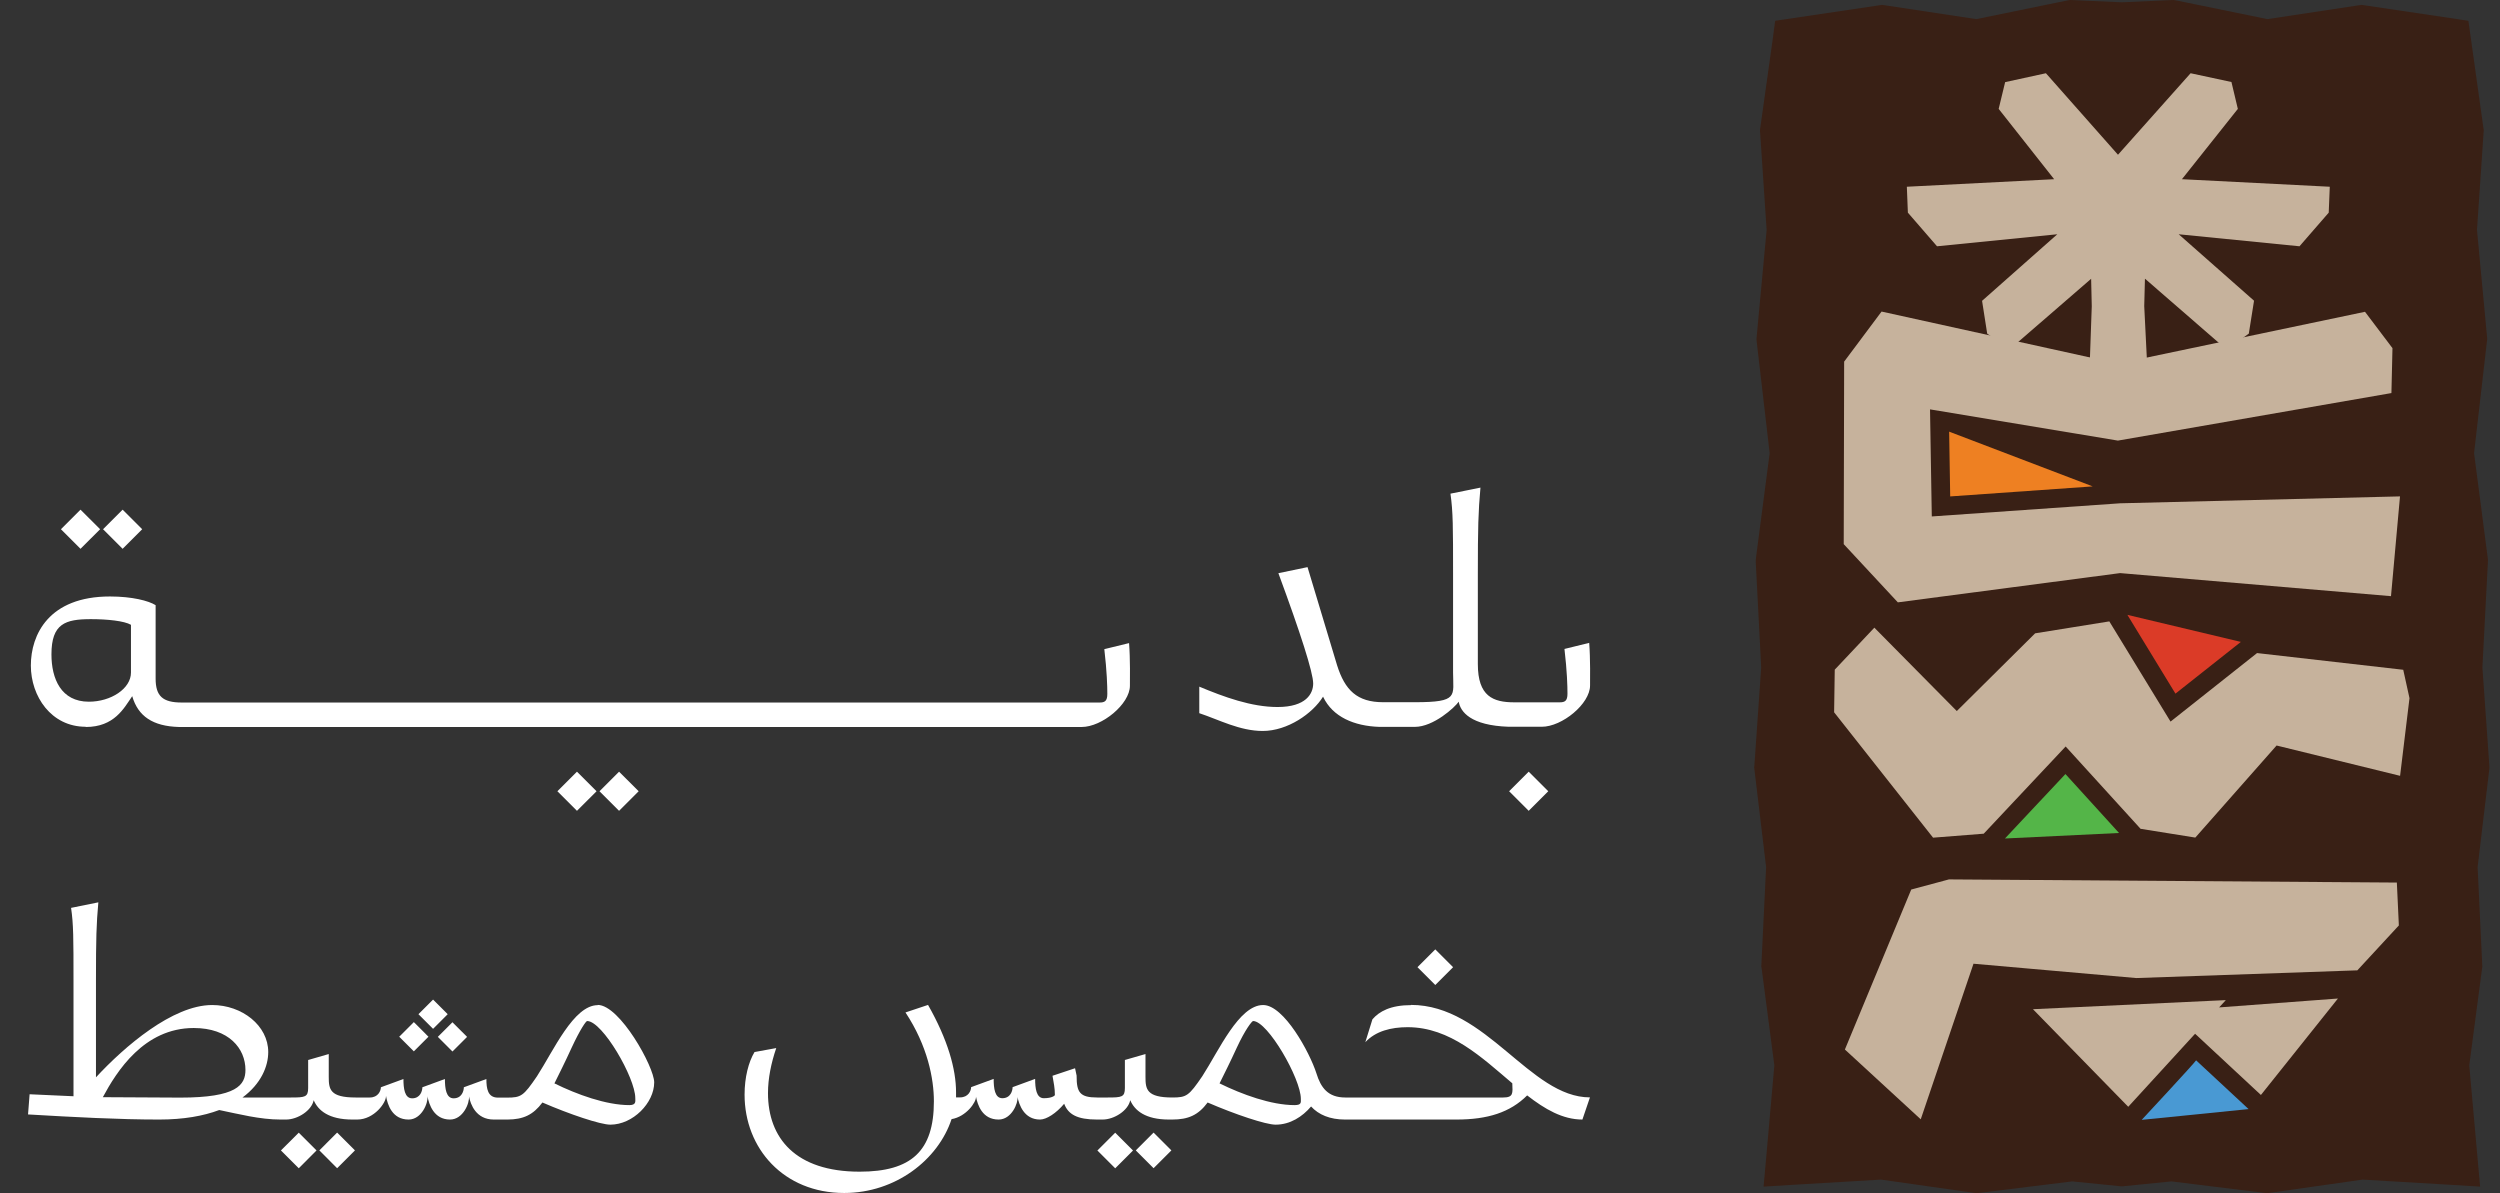
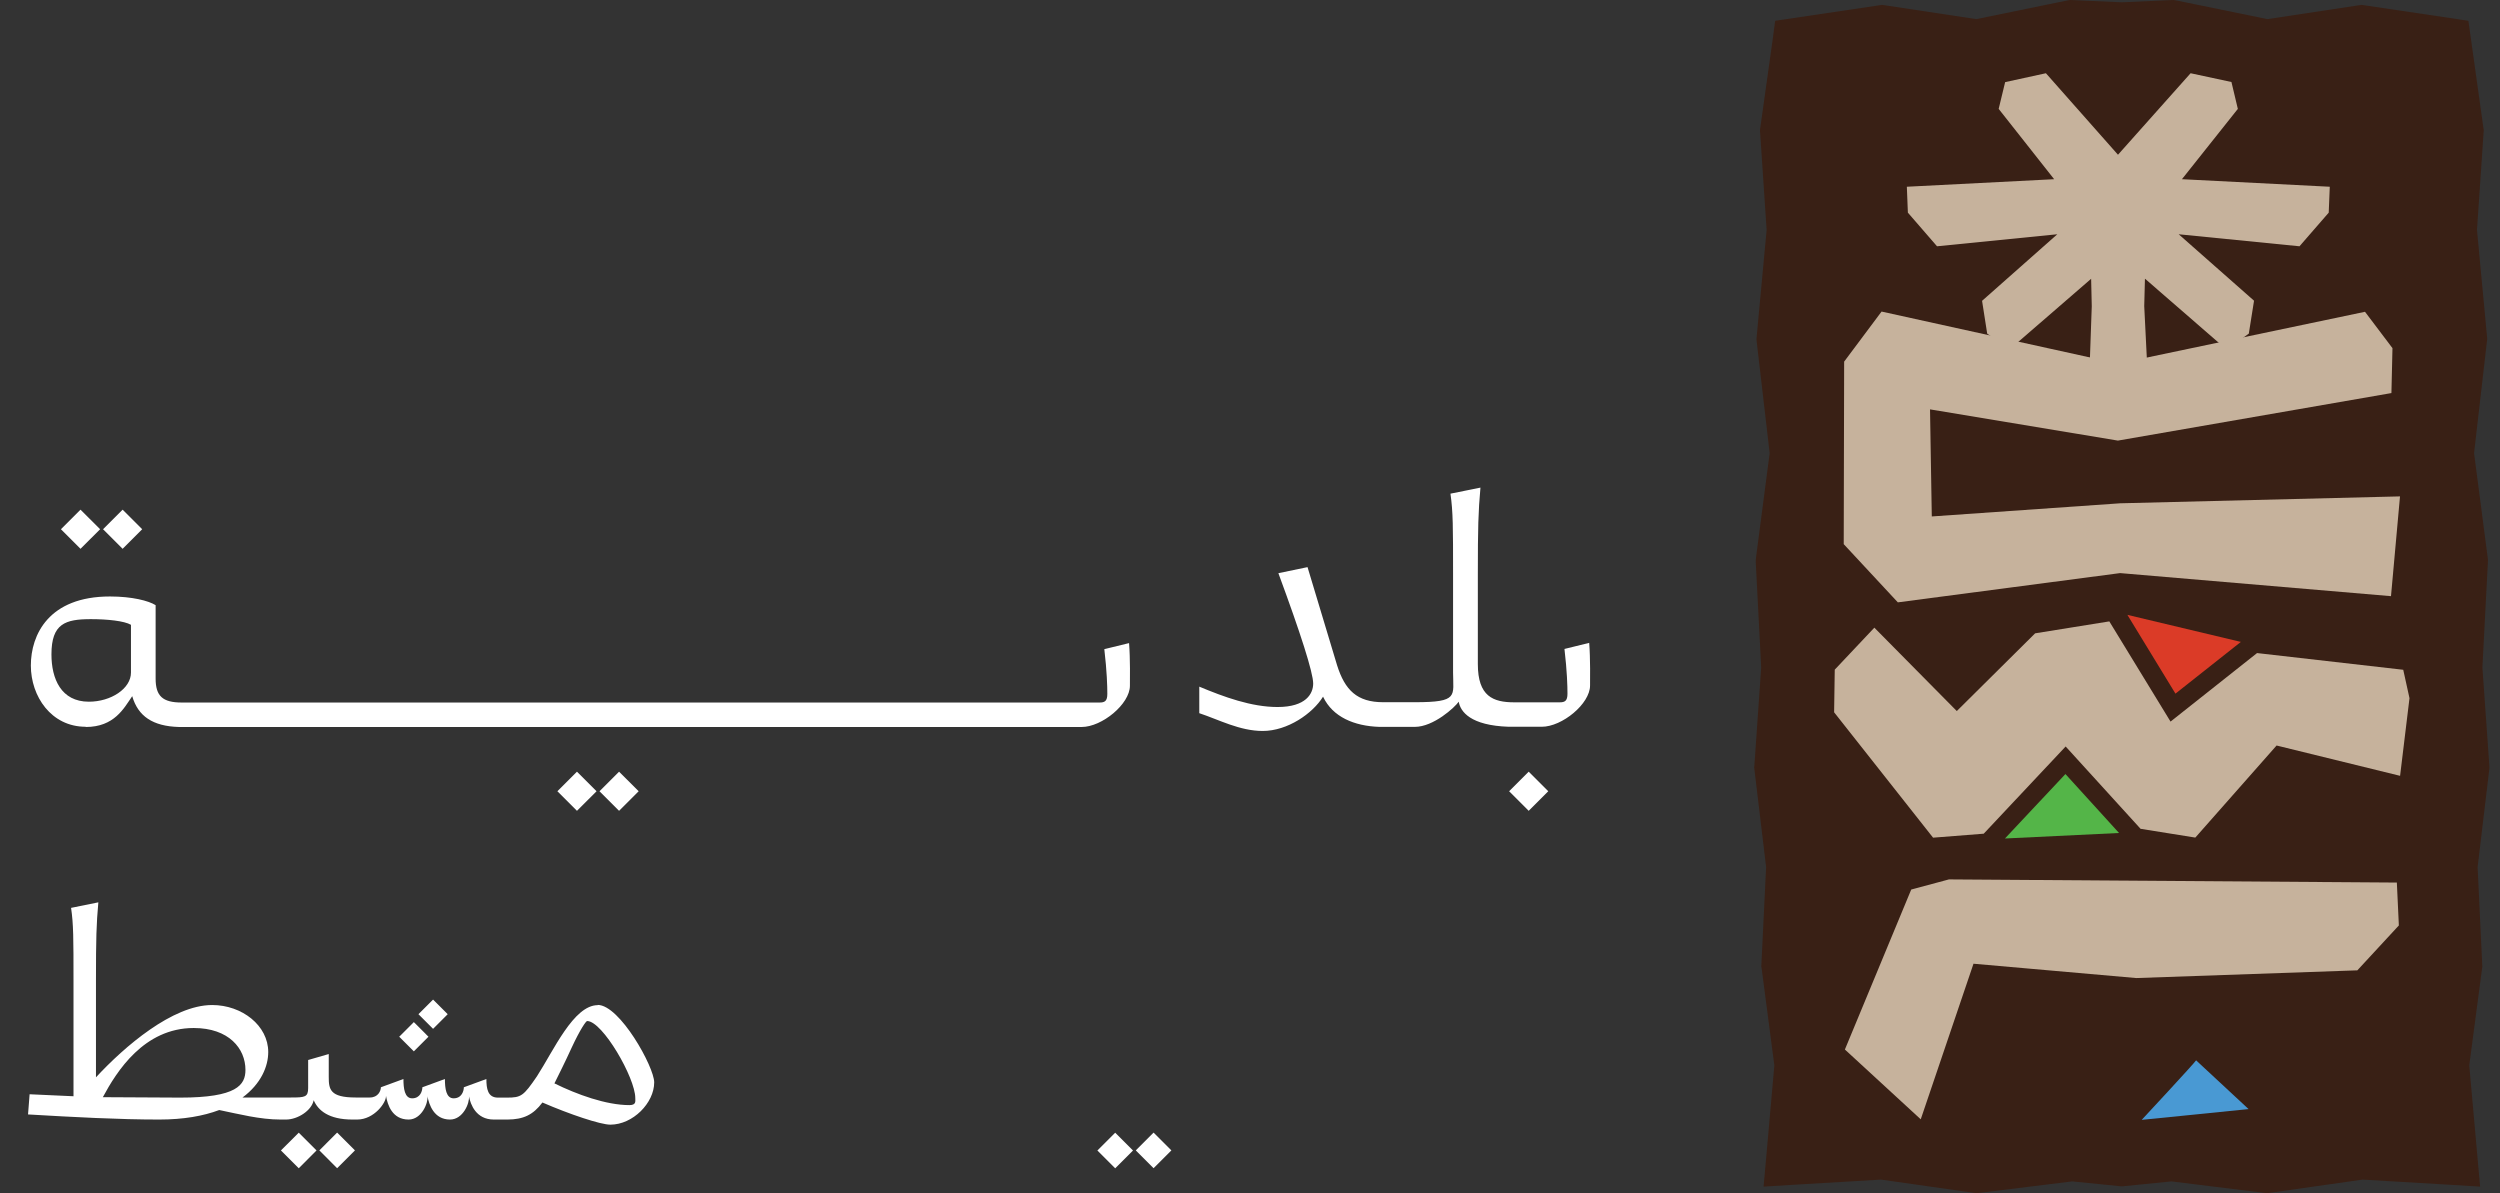
<svg xmlns="http://www.w3.org/2000/svg" width="88" height="42" viewBox="0 0 88 42" fill="none">
  <rect x="0" y="0" width="88" height="42" fill="#333333" stroke="none" />
  <path d="M87.62 27.105L87.212 30.522L87.374 33.946L87.378 34.023L87.367 34.104L86.918 37.502L87.208 40.746L87.3 41.769L86.274 41.706L83.163 41.522L79.908 41.986L79.79 42L79.676 41.986L76.433 41.585L74.689 41.761L72.942 41.585L69.702 41.986L69.585 42L69.467 41.986L66.212 41.522L63.104 41.706L62.078 41.769L62.17 40.746L62.457 37.502L62.012 34.104L61.997 34.023L62.001 33.946L62.167 30.522L61.758 27.105L61.747 27.021L61.755 26.936L61.994 23.494L61.803 19.798V19.717L61.81 19.64L62.292 15.951L61.836 12.027L61.828 11.935L61.836 11.843L62.185 8.095L61.957 4.671L61.95 4.579L61.964 4.487L62.398 1.39L62.486 0.732L63.145 0.633L66.12 0.191L66.253 0.173L66.381 0.191L69.566 0.673L72.755 0.019L72.862 0L72.972 0.004L74.689 0.081L76.407 0.004L76.517 0L76.624 0.019L79.812 0.673L82.997 0.191L83.126 0.173L83.258 0.191L86.234 0.633L86.888 0.732L86.98 1.39L87.414 4.487L87.429 4.579L87.422 4.671L87.19 8.095L87.543 11.843L87.55 11.935L87.539 12.027L87.087 15.951L87.569 19.64L87.576 19.717L87.573 19.798L87.381 23.494L87.624 26.936L87.628 27.021L87.62 27.105Z" fill="#392015" />
  <path d="M79.448 22.988L76.403 25.4L74.248 21.873L71.637 22.293L68.879 25.029L65.977 22.094L64.583 23.572L64.561 25.073L68.044 29.486L69.827 29.346L72.711 26.276L75.348 29.174L77.275 29.483L80.136 26.242L84.483 27.309L84.814 24.576L84.594 23.576L79.448 22.988Z" fill="#C6B29C" />
  <path d="M76.576 24.416L74.884 21.643L78.878 22.595L76.576 24.416Z" fill="#DB3B27" />
  <path d="M70.574 29.515L72.703 27.246L74.59 29.321L70.574 29.515Z" fill="#54B548" />
-   <path d="M78.349 35.204L71.56 35.524L74.914 38.959L77.267 36.388L79.584 38.543L82.295 35.148L78.113 35.461L78.349 35.204Z" fill="#C6B29C" />
  <path d="M84.369 31.066L68.603 30.955L67.275 31.312L64.94 36.943L67.61 39.4L69.467 33.923L75.19 34.427H75.197H75.208L82.891 34.159H82.975L83.034 34.096L84.38 32.64L84.439 32.577L84.436 32.493L84.369 31.066Z" fill="#C6B29C" />
  <path d="M77.304 37.322C77.246 37.422 75.388 39.419 75.388 39.419L79.15 39.04L77.301 37.322H77.304Z" fill="#4999D3" />
  <path d="M82.008 6.573L81.971 7.485L80.942 8.669L76.69 8.246L79.342 10.585L79.158 11.743L78.382 12.31L75.502 9.809L75.477 10.776L75.631 13.869L74.509 14.594L73.494 14.645L73.63 10.78L73.608 9.813L70.725 12.31L69.949 11.743L69.769 10.589L72.417 8.246L68.183 8.669L67.157 7.485L67.121 6.573L72.306 6.308L70.353 3.833L70.581 2.891L72.016 2.578L74.553 5.447L77.109 2.578L78.547 2.887L78.772 3.833L76.804 6.308L82.008 6.573Z" fill="#C6B29C" />
  <path d="M66.804 21.203L74.627 20.173L84.163 20.985L84.48 17.473L74.627 17.716L67.999 18.179L67.937 14.41L74.55 15.509L84.178 13.836L84.215 12.255L83.248 10.975L74.55 12.799L66.231 10.967L64.914 12.729L64.899 19.154L66.804 21.203Z" fill="#C6B29C" />
-   <path d="M68.61 15.194L68.647 17.474L73.663 17.121L68.61 15.194Z" fill="#EE8022" />
  <path d="M3.017 25.59C4.025 25.59 4.363 24.931 4.654 24.505C4.86 25.215 5.382 25.564 6.298 25.59H12.028H17.364H22.701H38.074C38.791 25.59 39.773 24.781 39.773 24.137C39.773 23.953 39.788 23.203 39.743 22.637L38.872 22.85C38.964 23.63 38.978 24.166 38.978 24.424C38.978 24.681 38.886 24.729 38.703 24.729H22.701H17.364H12.028H6.397C5.724 24.729 5.478 24.501 5.478 23.887V21.302C5.231 21.147 4.65 20.996 3.87 20.996C1.715 20.996 1.086 22.342 1.086 23.427C1.086 24.512 1.804 25.582 3.014 25.582L3.017 25.59ZM3.201 21.794C3.782 21.794 4.378 21.857 4.61 21.993V23.674C4.61 24.24 3.907 24.7 3.128 24.7C2.149 24.7 1.811 23.891 1.811 23.034C1.811 21.949 2.3 21.794 3.201 21.794Z" fill="white" />
  <path d="M46.577 24.534C46.911 25.233 47.662 25.557 48.552 25.586H49.802C50.46 25.586 51.211 24.898 51.347 24.7C51.406 25.049 51.759 25.538 53.108 25.582H54.27C54.988 25.582 55.97 24.773 55.97 24.13C55.97 23.946 55.984 23.196 55.94 22.629L55.069 22.843C55.161 23.622 55.175 24.159 55.175 24.417C55.175 24.674 55.083 24.722 54.899 24.722H53.303C52.553 24.722 52.02 24.509 52.02 23.376V20.209C52.02 18.558 52.035 18.021 52.112 17.164L51.056 17.377C51.148 18.021 51.148 18.554 51.148 20.206V23.663C51.148 24.505 51.361 24.718 49.802 24.718H48.688C47.768 24.718 47.342 24.292 47.066 23.42L46.025 19.963L44.999 20.176C45.779 22.287 46.224 23.677 46.224 24.06C46.224 24.413 45.977 24.887 44.969 24.887C44.05 24.887 43.087 24.534 42.215 24.17V25.104C42.903 25.332 43.638 25.73 44.447 25.73C45.319 25.73 46.205 25.119 46.573 24.52L46.577 24.534Z" fill="white" />
  <path d="M10.516 39.87L9.889 40.496L10.516 41.123L11.142 40.496L10.516 39.87Z" fill="white" />
  <path d="M11.867 39.867L11.241 40.494L11.867 41.121L12.494 40.494L11.867 39.867Z" fill="white" />
  <path d="M14.567 35.978L14.052 36.493L14.567 37.008L15.082 36.493L14.567 35.978Z" fill="white" />
  <path d="M15.244 35.185L14.729 35.7L15.244 36.215L15.759 35.7L15.244 35.185Z" fill="white" />
-   <path d="M15.926 35.983L15.411 36.498L15.926 37.013L16.441 36.498L15.926 35.983Z" fill="white" />
  <path d="M21.042 35.381C20.192 35.381 19.486 36.981 18.901 37.885C18.427 38.58 18.346 38.636 17.846 38.636H17.526C17.166 38.636 17.121 38.316 17.121 37.981L16.327 38.272C16.327 38.397 16.257 38.661 15.967 38.661C15.702 38.661 15.661 38.312 15.661 37.981L14.867 38.272C14.867 38.397 14.797 38.661 14.507 38.661C14.242 38.661 14.201 38.312 14.201 37.981L13.407 38.272C13.407 38.397 13.311 38.632 13.017 38.632H12.517C11.612 38.632 11.572 38.341 11.572 37.907V37.102L10.847 37.312V38.297C10.847 38.617 10.737 38.632 10.248 38.632H9.873H8.537C9.192 38.146 9.442 37.532 9.442 37.032C9.442 36.102 8.523 35.377 7.467 35.377C6.077 35.377 4.382 36.837 3.378 37.922V34.528C3.378 33.027 3.392 32.538 3.462 31.762L2.502 31.957C2.587 32.541 2.587 33.027 2.587 34.528V38.588L1.042 38.518L0.987 39.228C2.602 39.323 4.187 39.408 5.603 39.408C6.463 39.408 7.158 39.283 7.717 39.073C8.398 39.213 9.148 39.408 9.873 39.408H10.067C10.483 39.408 10.972 39.088 11.042 38.727C11.197 39.088 11.572 39.408 12.406 39.408H12.517H12.572C13.171 39.408 13.602 38.808 13.587 38.573C13.642 38.893 13.808 39.408 14.382 39.408C14.841 39.408 15.077 38.823 15.047 38.588C15.102 38.878 15.271 39.408 15.841 39.408C16.301 39.408 16.537 38.823 16.507 38.588C16.562 38.878 16.757 39.408 17.383 39.408H17.868C18.42 39.404 18.765 39.246 19.093 38.808C20.053 39.224 21.137 39.588 21.483 39.588C22.278 39.588 23.028 38.823 23.028 38.099C23.028 37.558 21.818 35.373 21.038 35.373L21.042 35.381ZM6.346 38.636L3.62 38.621C4.106 37.716 5.066 36.186 6.82 36.186C8.059 36.186 8.64 36.911 8.64 37.661C8.64 38.191 8.335 38.636 6.346 38.636ZM22.156 38.9C21.336 38.9 20.306 38.525 19.516 38.135C19.681 37.801 19.891 37.385 20.126 36.87C20.417 36.245 20.626 35.94 20.667 35.94C21.207 35.94 22.362 37.941 22.362 38.65C22.362 38.761 22.403 38.9 22.153 38.9H22.156Z" fill="white" />
  <path d="M40.606 39.867L39.98 40.494L40.606 41.121L41.233 40.494L40.606 39.867Z" fill="white" />
  <path d="M39.255 39.871L38.628 40.498L39.255 41.125L39.882 40.498L39.255 39.871Z" fill="white" />
-   <path d="M50.522 33.418L49.895 34.045L50.522 34.672L51.149 34.045L50.522 33.418Z" fill="white" />
-   <path d="M49.673 35.38C48.949 35.38 48.548 35.601 48.309 35.881L48.059 36.686C48.419 36.296 48.964 36.157 49.548 36.157C51.049 36.157 52.163 37.227 53.233 38.132C53.248 38.481 53.274 38.632 52.913 38.632H47.353C46.742 38.632 46.492 38.282 46.338 37.782C46.102 37.047 45.197 35.377 44.462 35.377C43.612 35.377 42.906 36.977 42.322 37.881C41.847 38.577 41.766 38.632 41.266 38.632C40.361 38.632 40.321 38.341 40.321 37.907V37.102L39.596 37.311V38.297C39.596 38.617 39.486 38.632 38.997 38.632H38.622C38.011 38.632 37.897 38.452 37.897 37.881C37.897 37.826 37.897 37.896 37.842 37.602L37.048 37.867C37.088 38.102 37.132 38.297 37.132 38.547C37.132 38.562 37.036 38.657 36.742 38.657C36.477 38.657 36.437 38.308 36.437 37.977L35.643 38.268C35.643 38.393 35.573 38.657 35.282 38.657C35.017 38.657 34.977 38.308 34.977 37.977L34.183 38.268C34.183 38.393 34.087 38.628 33.793 38.628H33.653V38.448C33.653 37.628 33.362 36.598 32.667 35.373L31.873 35.638C32.653 36.819 32.873 37.973 32.873 38.768C32.873 40.518 32.079 41.243 30.258 41.243C28.004 41.243 27.033 40.062 27.033 38.477C27.033 37.962 27.143 37.422 27.324 36.892L26.559 37.032C26.349 37.381 26.209 37.922 26.209 38.532C26.209 40.423 27.585 41.993 29.714 41.993C31.524 41.993 33.024 40.824 33.495 39.393C34.01 39.308 34.37 38.794 34.355 38.602C34.411 38.893 34.576 39.408 35.15 39.408C35.61 39.408 35.845 38.823 35.816 38.613C35.871 38.878 36.04 39.408 36.61 39.408C36.834 39.408 37.18 39.187 37.459 38.852C37.599 39.227 37.919 39.408 38.614 39.408H38.809C39.225 39.408 39.714 39.088 39.784 38.727C39.938 39.088 40.313 39.408 41.148 39.408H41.259C41.829 39.408 42.178 39.253 42.509 38.808C43.469 39.224 44.554 39.588 44.9 39.588C45.414 39.588 45.845 39.308 46.15 38.948C46.415 39.239 46.816 39.408 47.345 39.408H51.266C52.365 39.408 53.156 39.158 53.756 38.558C54.381 39.044 55.006 39.408 55.701 39.408L55.966 38.628C53.851 38.628 52.321 35.373 49.666 35.373L49.673 35.38ZM45.569 38.9C44.749 38.9 43.719 38.525 42.928 38.135C43.094 37.8 43.303 37.385 43.539 36.87C43.829 36.245 44.068 35.94 44.109 35.94C44.624 35.94 45.79 37.97 45.79 38.679C45.79 38.804 45.819 38.9 45.565 38.9H45.569Z" fill="white" />
  <path d="M2.834 17.94L2.145 18.629L2.834 19.318L3.524 18.629L2.834 17.94Z" fill="white" />
  <path d="M4.316 17.94L3.627 18.629L4.316 19.318L5.005 18.629L4.316 17.94Z" fill="white" />
  <path d="M20.309 27.163L19.62 27.852L20.309 28.541L20.999 27.852L20.309 27.163Z" fill="white" />
  <path d="M21.791 27.163L21.102 27.852L21.791 28.541L22.481 27.852L21.791 27.163Z" fill="white" />
  <path d="M53.81 27.163L53.121 27.852L53.81 28.541L54.499 27.852L53.81 27.163Z" fill="white" />
</svg>